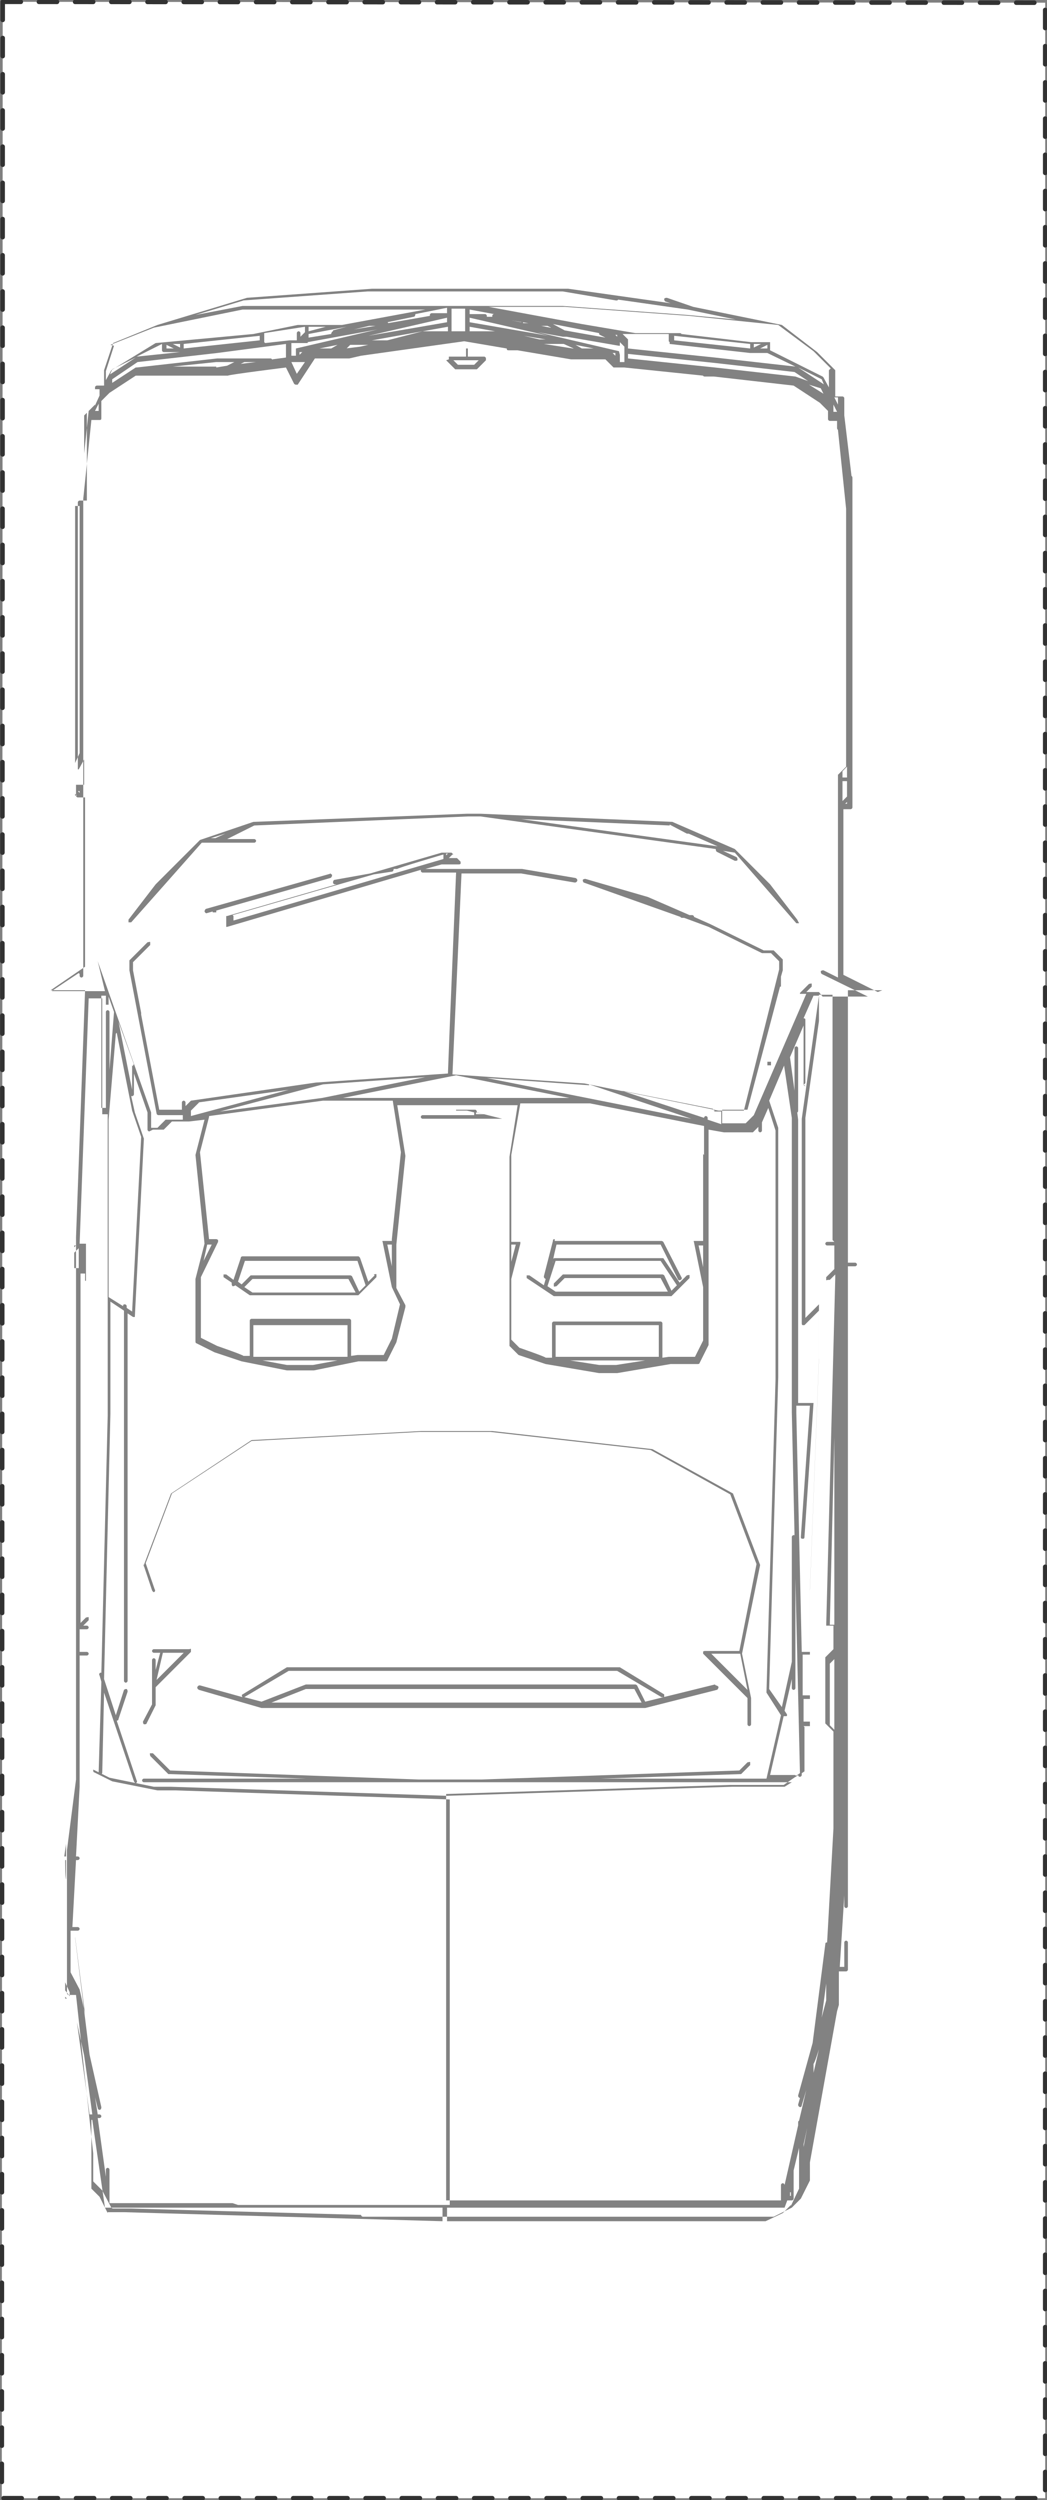
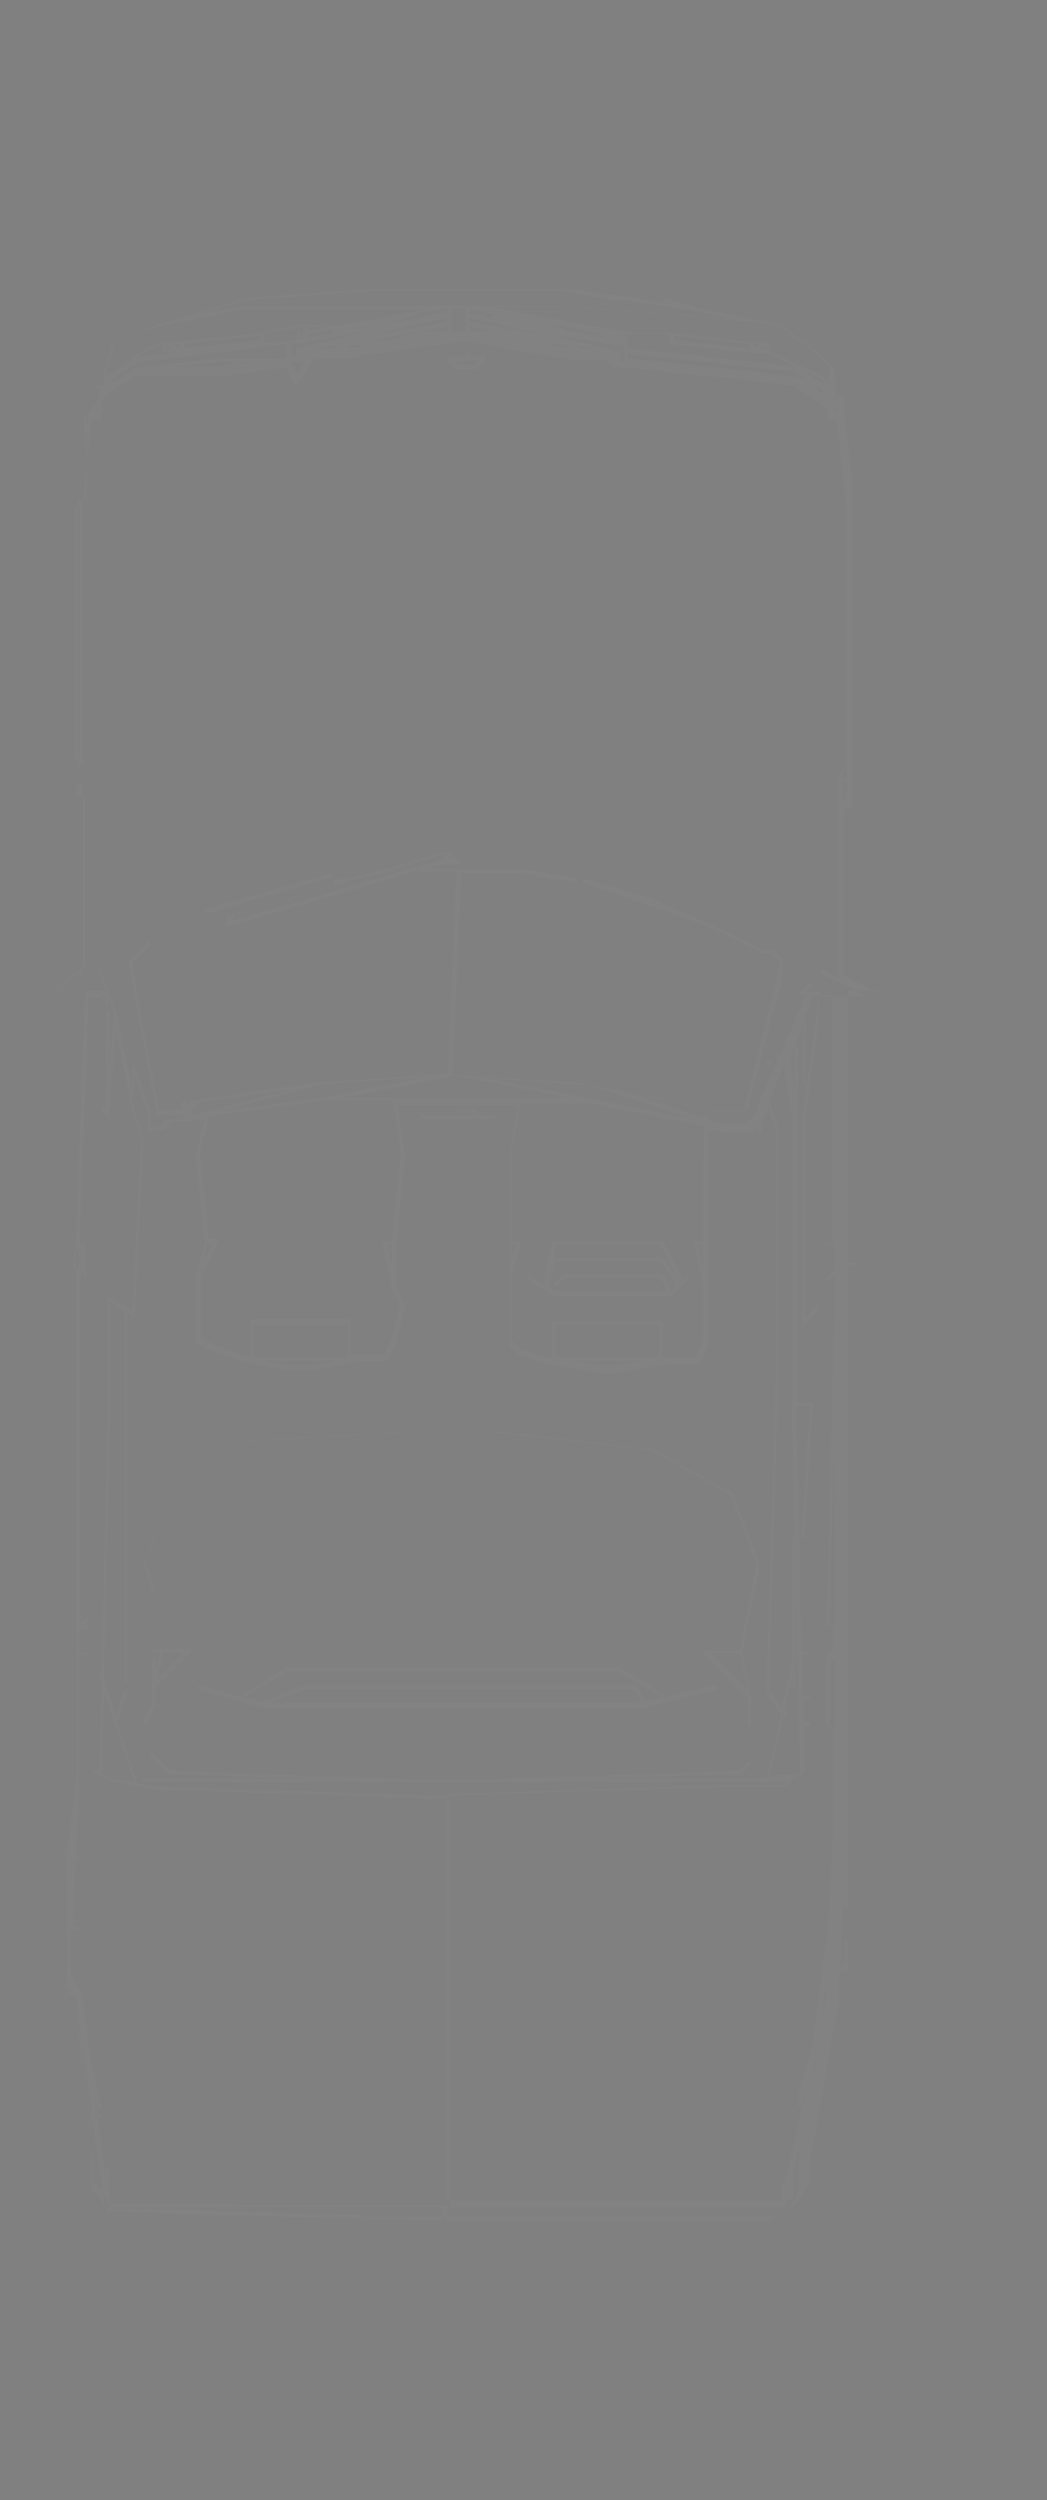
<svg xmlns="http://www.w3.org/2000/svg" id="P2326" viewBox="0 0 115.7 276.2">
  <rect x="0" y="0" width="115.7" height="276.2" fill="#808080" stroke="none" />
  <defs>
    <style>.cls-1{fill:#fff;stroke:#323232;stroke-dasharray:0 0 2 2;stroke-linecap:round;stroke-linejoin:round;stroke-width:.5px;}.cls-2{fill:#828282;}</style>
  </defs>
  <g id="P2326-2">
-     <polyline class="cls-1" points=".3 .2 115.5 .3 115.5 276 .2 276 .3 .2" />
-   </g>
+     </g>
  <path class="cls-2" d="m97,109.6s0,0,0,0c0,0,0,0,0,0,0,0,0,0,0,0,0,0,0,0,0,0,0,0,0,0,0,0l-3.8-1.9v-18.3h.8c.1,0,.2-.1.2-.2v-1s0,0,0,0,0,0,0,0v-3.9h0v-30.5s0,0,0,0,0,0,0,0v-1c0,0,0-.2-.1-.2l-.8-6.7v-1.9c0-.1-.1-.2-.2-.2h-.8v-2.7c0,0,0-.1,0-.2l-2-2-3.9-3s0,0,0,0h0s0,0,0,0c0,0,0,0,0,0s0,0,0,0,0,0,0,0h0s0,0,0,0,0,0,0,0h0s0,0,0,0c0,0,0,0,0,0l-9.8-2-2.9-1c-.1,0-.2,0-.3.1,0,.1,0,.2.1.3l.6.2-11.3-1.6h-21.7l-13.8,1-9.9,3-4.9,2s0,0,0,0c0,0,0,0,0,0,0,0,0,0,0,0,0,0,0,0,0,0,0,0,0,0,0,0,0,0,0,0,0,0l-1,3s0,0,0,0v1.7h-.8c-.1,0-.2.1-.2.2v1s0,0,0,0,0,0,0,0v.9l-.9.9h0s0,0,0,.1c0,0,0,0,0,0h0s0,0,0,0v9.6h-.8c-.1,0-.2.1-.2.2v29.5s0,0,0,0c0,0,0,0,0,0,0,0,0,0,0,0,0,0,0,0,0,0,0,0,0,0,0,0,0,0,0,0,0,0,0,0,0,0,0,0,0,0,0,0,0,0,0,0,0,0,0,0,0,0,0,0,.1,0,0,0,0,0,0,0h0s0,0,0,0c0,0,0,0,0,0,0,0,0,0,0,0l.6-1.1v2.8h-.8s0,0,0,0c0,0,0,0-.1,0,0,0,0,0,0,.2s0,0,0,0v1c0,.1.1.2.2.2h.8v18.7l-3.8,2.6s0,0,0,0c0,0,0,0,0,0s0,0,0,0c0,0,0,0,0,0,0,0,0,0,0,0,0,0,0,0,0,0s0,0,0,0c0,0,0,0,0,0,0,0,0,0,0,0,0,0,0,0,0,0,0,0,0,0,0,0,0,0,0,0,.1,0,0,0,0,0,0,0s0,0,0,0h3.7l-1,27.3s0,0,0,0,0,0,0,0v1s0,0,0,0,0,0,0,0v41.3s0,0,0,0,0,0,0,0v1.9s0,0,0,0,0,0,0,0v1s0,0,0,0,0,0,0,0v1s0,0,0,0,0,0,0,0v1.9s0,0,0,0,0,0,0,0v4.9s0,0,0,0,0,0,0,0v6.9h0s0,0,0,0,0,0,0,0l-1,7.8s0,0,0,0c0,0,0,0,0,0v14.8h0v1c0,.1.1.2.2.2h.8l1.9,17.5s0,0,0,0c0,0,0,0,0,0h0v2.9c0,0,0,.1,0,.2l1,1,1,1.9c0,0,.1.1.2.1h2l25.4.7s0,0,0,0c0,.1.1.2.2.2h45.3s0,0,.1,0l2-1s0,0,0,0l1-1s0,0,0,0l1-2s0,0,0-.1v-1.9l3-16.7s0,0,0,0c0,0,0,0,0,0,0,0,0,0,0,0,0,0,0,0,0,0,0,0,0,0,0,0,0,0,0,0,0,0,0,0,0,0,0,0l.2-.7s0,0,0,0c0,0,0,0,0,0s0,0,0,0v-1s0,0,0,0,0,0,0,0v-2.7h.8c.1,0,.2-.1.2-.2v-3c0-.1-.1-.2-.2-.2s-.2.1-.2.2v2.7h-.5l.5-7.9v1.2c0,.1.1.2.2.2s.2-.1.2-.2v-19.7h0v-8.9h0v-42.1h.8c.1,0,.2-.1.2-.2s-.1-.2-.2-.2h-.8v-30.1h3.7s0,0,0,0c0,0,0,0,0,0,0,0,0,0,.1,0,0,0,0,0,0,0,0,0,0,0,0,0,0,0,0,0,0,0,0,0,0,0,0,0s0,0,0,0Zm-32.7-71.1l-.7-.4,2,.4h-1.3Zm-1,0l-3.2-.5h2.2l1.1.5h0Zm-25,0l.4-.4h2s-.9.2-.9.2l-1.6.2Zm-3,0l2-.4-.7.4h-1.3Zm-11.4,2h-4.8l4.8-.5h2l-.8.4-1.2.2Zm-13,4.9h-.4l.4-.8v.8Zm73.9-6.9h-.8l.8-.4v.4Zm-1.5-.1v-.4h.8l-.8.4Zm-.4-.4v.5l-8.4-.9v-.5l8.4.9Zm-8.9-.2h0c0,0,0,.1,0,.2,0,0,0,0,0,0,0,0,0,0,0,0l8.9,1s0,0,0,0c0,0,0,0,0,0s0,0,0,0h1.9l3.1,1.5s0,0,0,0l-8.9-1h0s0,0,0,0l-9.6-1v-.8s0,0,0,0,0,0,0,0c0,0,0-.1,0-.2l-.6-.6h5.1v.8h0Zm17.1,4.7l-2.9-1.9,2.6,1.3.3.7h0Zm-50.3-6.5h.7l-2.4.4,1.7-.4Zm-7.7,2.9h.3c0,0-.3.3-.3.3v-.3Zm16.3-3.8v.5l-8.7,1.5,8.7-2Zm-15.9,2.3h0c0,0,0,0,0,0h0Zm-13.2,1.1v-.5l8.4-.9v.5l-8.4.9Zm-.4-.5v.4l-.8-.4h.8Zm-1.5.1l.8.4h-.8v-.4Zm-6.3,3.4s0,0,0,0c0,0,0,0,0,0h0s.3-.7.3-.7l2.6-1.3-2.9,1.9Zm5.8-3.4v.6c0,.1.1.2.2.2h1.8l-4.8.5s0,0,0,0l2.8-1.4Zm11.3-.3s0,0,0,0v-1l4.5-.7v.6l-.5.5v-.4c0-.1-.1-.2-.2-.2s-.2.1-.2.2v.8h-.8s0,0,0,0c0,0,0,0,0,0l-2.7.3s0,0,0,0Zm3,.9s0,0,0,0,0,0,0,0v-.8h1.7s0,0,0,0c0,0,0,0,.1,0,0,0,0-.1,0-.1l7.7-1.4-9,2.1s0,0,0,0c0,0,0,0,0,0,0,0,0,0,0,0s0,0,0,0c0,0,0,0,0,0,0,0,0,0,0,0,0,0,0,0,0,0,0,0,0,0,0,0,0,0,0,0,0,0s0,0,0,0v.8h-.5v-.8Zm1.9.2h0s0,0,0-.1c0,0,0,0,0,0h.4c0,0-.2,0-.2,0h-.3Zm15.4-2.8v.5h-2.8s-3.9,1-3.9,1h-1.7l8.4-1.5Zm-2.5.9h-.7c0,.1.5,0,.5,0h.2Zm10.6-1.4l-1.1-.2,1.9.3s0,0,0,0h-.6c0-.1,0-.2-.1-.2Zm3.2.6l-1-.2h.7l.4.2Zm-8.9.4v-.5l2.8.5h-2c0,0-.1,0-.2,0h-.6Zm3.7.4h.3c0,0-.6,0-.6,0h.3Zm4,.5l-1.7-.4,2.4.4h-.7Zm-7.7-1.9v-.5l8.7,2-8.7-1.5Zm16.3,1.4v.2l-.2-.2h.2Zm-2-.2c0,0,0,.2.1.2l.6.3-4.5-.8-1.3-.7,5.1,1Zm-11.8-2c0,0,0,.1,0,.2h-.6c0-.1,0-.1,0-.1,0-.1-.1-.2-.2-.2h-1.7v-.5l2.7.5c0,0-.2,0-.2.2Zm-3-.7v.8s0,0,0,0,0,0,0,0v1.7h-1.5s0-.8,0-.8v-1.7h1.5Zm-2,.5h-1.7c-.1,0-.2.1-.2.2s0,.1,0,.1l-4.6.8c0,0,0-.1-.1-.1l2.9-.6c.1,0,.2-.1.2-.3,0,0,0,0,0,0l3.5-.7v.5Zm-12.6,2c-.1,0-.2.2-.2.3,0,0,0,0,0,0l-2.5.4v-.4l4.2-.8-1.5.4Zm-2.7,0v-.5h1.9l-1.9.5Zm-23.1,7.1l-.5,1.1h0v-1.8h.5v.7Zm16-3.7h1.3l-1.7.2.4-.2Zm3.1-.2c0-.1-.1-.2-.2-.2h-5.9s-8.9,1-8.9,1c0,0,0,0-.1,0l-2.6,1.7v-.4l2.8-1.9,8.8-1,7.6-1v1.5l-1.5.2Zm3.6.2l-.9,1.3-.6-1.3h1.5Zm34.3-1v.3l-.3-.3h.3Zm.4-.2s0,0,0,0c0,0,0,0,0,0,0,0,0,0,0,0,0,0,0,0,0,0,0,0,0,0,0,0,0,0,0,0,0,0l-9-2.1,2.8.5h.2c0,0,0,0,.1,0s0,0,.1,0l5.8,1s0,0,0,0c0,0,0,0,0,0,0,0,0,0,0,0,0,0,0,0,0,0,0,0,0,0,.1,0,0,0,0,0,0,0,0,0,0,0,0,0,0,0,0,0,0,0,0,0,0,0,0,0,0,0,0,0,0,0,0,0,0,0,0,0,0,0,0,0,0,0,0,0,0,0,0,0v-.4l.5.5v1.7h-.5v-.8s0,0,0,0Zm1,.8v-.5l9.6,1h0s8.8,1,8.8,1l1.5,1-1.4-.5-8.9-1-9.6-1Zm21.3,3.3l.3.6h0s0,0,0,0c0,0,0,0,0,0l-1.6-1,1.3.4Zm1.4,1.8h0s.4.8.4.8h-.4v-.8Zm1,41.6h.5v1.7l-.5.5v-2.2Zm.5-1.2v.8h-.5v-.7l.5-.5v.4Zm-.2,3.7l.2-.2v.2h-.2Zm-.8-44.1s0,0,0,0,0,0,0,0h0s-.4-.8-.4-.8h.4v.8Zm-1-3.8v1.9h0s-.6-1.1-.6-1.1c0,0,0,0-.1-.1l-5.8-2.9v-.8h0c0,0,0-.1,0-.1h0s0,0,0,0h0s0,0-.1,0h-2l-7.7-.9c0,0,0-.1-.2-.1h-4.9l-5.9-1s0,0,0,0c0,0,0,0,0,0,0,0,0,0,0,0,0,0,0,0,0,0,0,0,0,0,0,0,0,0,0,0,0,0,0,0,0,0,0,0,0,0,0,0,0,0,0,0,0,0,0,0,0,0,0,0,0,0l-10.3-1.9h8.4l13.8,1,9.8,1,3.9,2.9,1.9,1.9Zm-64.8-7.7l13.8-1h10.8s0,0,0,0h10.8s0,0,0,0l5.9,1c0,0,.2,0,.2-.1l7.7,1.1,5.3,1.1-5.3-.5-13.8-1h-10.8s0,0,0,0h-4.9s0,0,0,0h-19.7s-5.2,1-5.2,1l5.3-1.6Zm-14.6,4.9l4.8-1.9,9.8-2h20.2l-9.2,1.7s0,0,0,0c0,0,0,0,0,0,0,0,0,0,0,0,0,0,0,0,0,0,0,0,0,0,0,0,0,0,0,0,0,0h-3.9s0,0,0,0,0,0,0,0h0s0,0,0,0h0s-1,0-1,0l-4.9,1h0s0,0,0,0l-10.8,1s0,0,0,0l-4.9,3s0,0,0,0l-.6,1.1v-1l.9-2.8Zm-2.9,12.1v-4.3l.5-.5-.5,4.7Zm-1,5.7h.5v27.3l-.5,1.1v-28.4Zm0,31.8l.2.2h-.2v-.2Zm.5-.1l-.2-.2h.2v.2Zm0,20v.2c0,.1.1.2.2.2s.2-.1.2-.2v-.5l1.6-1.1.8,3.3h-5.9l3-2Zm8.1,17.2h1c0,0,.1,0,.2,0l.9-.9h1.9s0,0,0,0c0,0,0,0,0,0h0l1.7-.2-1,3.9s0,0,0,0l1,9.8-1,3.9s0,0,0,0v6.9c0,0,0,.2.1.2l2,1,3,1,5,1h3s4.9-1,4.9-1h3c0,0,.2,0,.2-.1l1-2,1-3.9c0,0,0-.1,0-.2l-1-1.9v-4.8s1-9.8,1-9.8c0,0,0,0,0,0,0,0,0,0,0,0l-.9-5.6h13.3l-.9,5.7v20.7c0,0,0,.1,0,.2l1,1s0,0,0,0l3,1,5.9,1h2s5.9-1,5.9-1h3c0,0,.2,0,.2-.1l1-2s0,0,0-.1v-5.9s0,0,0,0v-17.8l1.7.3s0,0,0,0h3c0,0,.1,0,.2,0l.6-.6v.4c0,.1.1.2.2.2s.2-.1.2-.2v-.9l.7-1.6.8,2.5v27.5l-1,34.5s0,0,0,.1l1.6,2.5-1.6,7h-18.3l15.5-.5s0,0,0,0c0,0,0,0,0,0h0s0,0,0,0c0,0,0,0,0,0l1-1c0,0,0-.2,0-.3s-.2,0-.3,0l-.9.9-28.5,1h-6.9l-27.5-1-1.9-1.9c0,0-.2,0-.3,0s0,.2,0,.3l2,2s0,0,.2,0l15,.5h-17.9c-.1,0-.2.1-.2.2s.1.2.2.2h71.6l-.8.5h-5.8l-31.5,1-30.5-1h-1.9s-4.9-1-4.9-1l-1.8-.9v-49.1l1-2.9s0,0,0,0c0,0,0,0,0,0s0,0,0,0v-20.4h.6v.8c0,0,0,32.5,0,32.5l-.7,28.4s0,0-.1,0c-.1,0-.2.2-.1.3l.2.7-.3,10c0,.1,0,.2.2.2h0c.1,0,.2,0,.2-.2l.2-8.8,3.3,9.8c0,0,.1.2.2.2s0,0,0,0c.1,0,.2-.2.1-.3l-2.2-6.6s0,0,0,0c0,0,.2,0,.2-.2l1-3c0-.1,0-.2-.1-.3-.1,0-.2,0-.3.1l-.9,2.8-1.3-4,.7-29.3v-12.4l1.5,1v40.9c0,.1.1.2.2.2s.2-.1.2-.2v-40.6l.6.4s0,0,0,0c0,0,0,0,0,0h0c0,0,.1,0,.2,0,0,0,0,0,0,0,0,0,0,0,0,0,0,0,0,0,0,0l1-19.7s0,0,0,0l-1-2.9-.4-1.8s0,0,.1,0c.1,0,.2-.1.2-.2v-2.3l1.5,4.3v1.9c0,.1.1.2.2.2Zm5-3l10-1.4-10.8,2.9v-.6l.9-.9Zm43.2-2l11.3,3.8-22.6-4.5,11.3.8Zm13.8,3h.8v1.4l-1.5-.5v-.2c0-.1-.1-.2-.2-.2s-.2.1-.2.2h0s-9.1-3-9.1-3l10.1,2h0c0,.1.1.2.2.2Zm-1.2,17.2l-.5-2.4h.5v2.4Zm0-12.5v9.6h-.8c0,0-.1,0-.2,0s0,.1,0,.2l1,4.9v5.9l-.9,1.8h-2.9s-.7.1-.7.1v-3.8c0-.1-.1-.2-.2-.2h-11.8c-.1,0-.2.1-.2.2v3.8h-.7c0-.1-2.9-1.1-2.9-1.1l-.9-.9v-6.7s1-3.9,1-3.9c0,0,0-.1,0-.2,0,0-.1,0-.2,0h-.8v-9.6s1-5.7,1-5.7h7.7l12.6,2.5v3.2Zm-4.9,22.4h-11.4v-3.5h11.4v3.5Zm-1.5.4l-3.2.5h-1.9s-3.2-.5-3.2-.5h8.4Zm-14.8-12.8h.5l-.5,1.9v-1.9Zm6.4-16.2h-25l12.5-2.5,12.5,2.5Zm-20.1,16.2h.5v2.4l-.5-2.4Zm.5-.4h-.8c0,0-.1,0-.2,0s0,.1,0,.2l1,4.9s0,0,0,0c0,0,0,0,0,0l.9,1.9-.9,3.8-.9,1.8h-2.9s-.7.1-.7.1v-3.9c0-.1-.1-.2-.2-.2h-10.8c-.1,0-.2.1-.2.2v3.9h-.7c0-.1-2.9-1.1-2.9-1.1l-1.8-.9v-6.7l1.9-3.9c0,0,0-.2,0-.2s-.1-.1-.2-.1h-.8l-1-9.6,1-3.9s0,0,0-.1l12.6-1.7h7.7l.9,5.7-1,9.6Zm-4.9,12.8h-10.4v-3.5h10.4v3.5Zm-1.1.4l-2.7.5h-2.9s-2.7-.5-2.7-.5h8.3Zm-14.3-12.8h.4l-.9,1.8.4-1.8Zm12.6-16.2h0l-11.3,1.5,11.4-3,11.3-.8-11.4,2.3Zm53.2-1.5c.1,0,.2-.1.2-.2v-6.9c0-.1,0-.2-.2-.2l1.1-2.5h.6l-1.9,13.6v22.6c0,0,0,.2.1.2,0,0,0,0,0,0,0,0,.1,0,.2,0l1.6-1.6v5.4l-1,25.6v6.7h-.8s0,0-.1,0l-.6-26.4v-.8s1.5,0,1.5,0l-1,14.5c0,.1,0,.2.2.2h0c.1,0,.2,0,.2-.2l1-14.8s0,0,0,0c0,0,0,0,0,0,0,0,0,0,0,0,0,0,0,0,0,0,0,0,0,0,0,0,0,0,0,0,0,0,0,0,0,0,0,0,0,0,0,0,0,0h-1.7v-31.3s-.1-.8-.1-.8c0,0,.1,0,.1-.2v-6.9c0-.1-.1-.2-.2-.2s-.2.1-.2.2v4.7l-.5-3.7,1.5-3.5v6.5c0,.1.1.2.2.2Zm1.7,24.3l-1.5,1.5v-22.1s1.5-10.7,1.5-10.7v31.2Zm-2.5,52.2c0,0,0-.2-.2-.2h-2.7l1.5-6.5c0,0,.1,0,.2,0s0,0,.1,0c.1,0,.1-.2,0-.3l-.2-.3.8-3.5v1c0,.1.1.2.2.2s.2-.1.2-.2v-12.1l.5,21.5-.6.4Zm.8-8.6h.7v2.5h-.7v-2.5Zm.7-.4h-.8v-4.5c0,0,0,0,0,0h.8v4.5Zm-.7,3.4h.7v4.6l-.6.4v-4.9Zm-2.2-73.3l.9,6.1v32.5l.3,13.6s0,0-.1,0c-.1,0-.2.1-.2.2v13.8l-1.1,5-1.4-2,1-34.4v-27.6s0,0,0,0l-1-3s0,0,0,0l1.7-4Zm-60.9,126h-13.6v-3.7c0-.1-.1-.2-.2-.2s-.2.1-.2.2v.8l-.9-6.5h.2c.1,0,.2-.1.2-.2s-.1-.2-.2-.2h-.2l-.3-1.9.3,1.2c0,.1.1.2.2.2s0,0,0,0c.1,0,.2-.1.2-.3l-1.3-5.8-1.6-12.9s0,0,0-.1c0,0,0,0,0,0,0,0,0,0,0,0,0,0,0,0,0,0,0,0,0,0,0,0,0,0,0,0,0,0,0,0,0,0,0,0,0,0,0,0,0,0s0,0,0,0c0,0,0,0,0,0,0,0,0,0,0,0s0,0,0,0c0,0,0,0,0,0l1.1,8.5-.6-2.7s0,0,0,0c0,0,0,0,0,0l-1-1.9v-4.6h.8c.1,0,.2-.1.2-.2s-.1-.2-.2-.2h-.6l.4-7.4h.2c.1,0,.2-.1.2-.2s-.1-.2-.2-.2h-.2l.4-7.7v-14.5h.8c.1,0,.2-.1.2-.2s-.1-.2-.2-.2h-.8v-2.5h.8c.1,0,.2-.1.2-.2s-.1-.2-.2-.2h-.4l.6-.6c0,0,0-.2,0-.3s-.2,0-.3,0l-.6.6v-38.6h.5v.8s0,0,0,0c0,0,0,0,0,0s0,0,0,0c0,0,0,0,0,0,0,0,0,0,.1,0s0,0,0,0c0,0,0,0,0,0,0,0,0,0,0,0,0,0,0,0,0,0,0,0,0-.1,0-.2s0,0,0,0v-3.9s0,0,0,0,0,0,0,0h0s0,0,0,0c0,0,0,0,0,0,0,0,0,0,0,0h0s0,0,0,0c0,0,0,0,0,0,0,0,0,0,0,0,0,0,0,0,0,0h-.7l1-27.1h1.5v33.2l-1,2.9s0,0,0,0v35.4s0,0,0,0,0,0,0,0v13.8c0,0,0,.2.1.2l2,1s0,0,0,0l5,1h2l30.3,1v11.6s0,0,0,0,0,0,0,0v33.2h-23.4Zm-15.8-9.8s0,0,0,0l-1.4-10.2.8,3.7.4,2.8.5,3.7h-.3Zm-2.7-28.1h.1v2.1c-.1,0-.1-2.1-.1-2.1Zm.5,14.6v.5c.1,0-.5-.7-.5-.7v-.9l.5,1.1Zm-.5.5l.2.2h-.2v-.2Zm1-83h.2l-.2.2v-.2Zm.5,2.5h-.5v-1.7l.5-.5v2.2Zm4.3-27.5h0c0,0,0,0,0,0h0Zm-.1,1.5l1.7,8.6,1,2.9-1,19.3-.6-.4v-.2c0-.1-.1-.2-.2-.2s-.2,0-.2.2l-1.6-1v-19.6l.8-9.5Zm1.7,3.6v2.7l-1.5-7.5,1.7,4.7c0,0-.1,0-.1.2Zm-2-5.9l-.5,6.4v-6.4c0-.1-.1-.2-.2-.2s-.2.1-.2.2v10.6h-.5v-12.4h.5v.8s0,0,0,0c0,0,0,.1,0,.2,0,0,0,0,.1,0,0,0,0,0,0,0s0,0,0,0c0,0,.1,0,.2,0,0,0,0,0,0-.1,0,0,0,0,0,0v-.8l.6,1.7s0,0,0,.1Zm-5.3,91.9v1.4h-.2l.2-1.4Zm4.6,40.8l-.9-1.8s0,0,0,0l-.9-.9v-2.9s0,0,0,0,0,0,0,0v-4.7h.1l.4,2.8,1,6.9h0s0,0,0,0h0c0,0,0,0,0,0,0,0,0,0,0,0,0,0,0,0,0,0,0,0,0,0,.1,0h37.2v1.5l-35.2-1h-1.8Zm75.5-.9l-.9.9-1.9.9h-35.2v-1.5h37.2s0,0,.1,0c0,0,0,0,0,0,0,0,0,0,0,0,0,0,0,0,0,0,0,0,0,0,0,0l.3-.8h.5c.1,0,.2-.1.2-.2v-3s0,0,0-.1l.6-2.5v3.6s0,0,0,0,0,0,0,0v.9l-.9,1.9Zm0-1.4v.4h-.1v-.4Zm1.4-5.3l.4-1.8-.4,2.1v-.4Zm2.5-18.4v.6s0,1.9,0,1.9l-.5,1.9.6-4.5Zm-.8,7.9l-.6,2.6v-1c.1,0,.6-1.6.6-1.6Zm1.2-42.6l.5-.5v5.4s0,0,0,0,0,0,0,0v2.4l-.5-.5v-6.7Zm.5-4.3h-.5l.5-20.7v20.7Zm0-42.3h-.8c-.1,0-.2.1-.2.2s.1.2.2.2h.8v2.6l-.9.9c0,0,0,.2,0,.3s.1,0,.2,0,.1,0,.2,0l.6-.6v.4l-1,38.4s0,0,0,0,0,0,0,0c0,0,0,0,0,0,0,0,0,0,0,0,0,0,0,0,0,0,0,0,0,0,0,0h.8v2.6l-.9.9s0,.1,0,.2v6.9c0,0,0,.1,0,.2l.9.9v10.7l-.7,12.6c-.1,0-.2,0-.2.2l-1.4,10.9-1.6,5.8c0,.1,0,.2.2.3,0,0,0,0,0,0l-.2.7c0,.1,0,.2.2.3,0,0,0,0,0,0,0,0,.2,0,.2-.2l.5-1.7-.8,3.4c0,0-.1,0-.1.2v.3l-1.5,6.6c0-.1-.1-.2-.2-.2s-.2.1-.2.2v1.7h-37v-44.9l31.3-1h5.9s0,0,.1,0l1.6-1.1c0,0,0,.2.2.2h0c.1,0,.2-.1.2-.2v-.2s.9-.6.9-.6c0,0,0,0,0,0,0,0,0,0,0,0,0,0,0,0,0,0,0,0,0,0,0,0v-12.8s0,0,0,0,0,0,0,0v-6.9l1-25.6v-5.9h0v-34.2h1.5v27.1Zm-1.7-27.6h-1.4l.6-.6c0,0,0-.2,0-.3s-.2,0-.3,0l-1,1s0,0,0,.1c0,0,0,0,0,0,0,0,0,0,0,0,0,0,0,0,0,0,0,0,0,0,0,0,0,0,0,0,0,0,0,0,0,0,.1,0h.6l-5.8,13.4-.9.9h-2.6v-1.5h2.7c0,0,.1,0,.1,0h0s0,0,0,0c0,0,0,0,0,0h0s0,0,0,0h0s3.6-13.6,3.6-13.6c0,0,0,0,0,0,0,0,0,0,0,0s0,0,0,0c0,0,0,0,.1,0,0,0,0,0,0-.1,0,0,0,0,0,0v-1s0,0,0,0c0,0,0,0,0,0,0,0,0,0,0,0,0,0,0,0,0,0,0,0,0,0,0,0l.2-.7s0,0,0,0c0,0,0,0,0,0v-1c0,0,0-.1,0-.2l-1-1s0,0-.2,0h-.9l-5.9-2.9s0,0,0,0c0,0,0,0,0,0l-1.8-.8c0-.1-.1-.2-.2-.2h-.3l-4.6-2-6.9-2c-.1,0-.2,0-.3.1,0,.1,0,.2.1.3l10.7,3.8c0,0,0,.1.2.1h.2l2.7,1,5.9,2.9s0,0,.1,0h.9l.9.9v.9l-3.9,15.6h-2.8l-14.8-3s0,0,0,0c0,0,0,0,0,0l-14.6-1,1-22.2h6.6s5.9,1,5.9,1c.1,0,.2,0,.3-.2,0-.1,0-.2-.2-.3l-5.9-1h-10.7l1.8-.5h1.9c0,0,.2,0,.2-.1s0-.2,0-.2l-1-1s0,0,0,0c0,0,0,0-.1,0h-1s0,0,0,0,0,0,0,0l-7.9,2.3-3.9.7c-.1,0-.2.1-.2.3,0,.1.1.2.2.2s0,0,0,0h.2s-12.1,3.5-12.1,3.5c0,0,0,0-.1,0,0,0,0,0,0,0,0,0,0,0,0,0v1c0,0,0,.1,0,.2,0,0,0,0,.1,0s0,0,0,0l21.4-6.3s0,0,0,.1c0,.1.1.2.2.2h3.7l-.7,17-.2,5.2-14.6,1-13.8,2s0,0,0,0c0,0,0,0,0,0l-.6.6v-.4c0-.1-.1-.2-.2-.2s-.2.1-.2.2v.8h-2.5l-2-10.5s0,0,0,0c0,0,0-.1,0-.2,0,0,0,0,0,0l-.9-4.7v-.9l1.9-1.9c0,0,0-.2,0-.3s-.2,0-.3,0l-2,2s0,0,0,0c0,0,0,0,0,.1,0,0,0,0,0,0v1s3,15.8,3,15.8c0,.1.1.2.2.2h2.7v.5h-1.7c0,0-.1,0-.2,0l-.9.9h-.7v-1.7s0,0,0,0l-5.9-16.7s0,0,0,0c0,0,0,0,0,0,0,0,0,0,0,0,0,0,0,0,0,0,0,0,0,0,0,0,0,0,0,0,0,0,0,0,0,0,0,0,0,0,0,0,0,0l-1.6,1.1v-18.6h0v-3s0,0,0,0,0,0,0,0v-2h0s0,0,0,0,0,0,0,0v-10.8s0,0,0,0,0,0,0,0v-7.9s0,0,0,0,0,0,0,0v-8.9s0,0,0,0,0,0,0,0v-1l.9-8.7h.9s0,0,0,0c0,0,0,0,0,0,.1,0,.2,0,.2-.2,0,0,0,0,0,0s0,0,0,0v-1.9l.9-.9,2.9-1.9h8.8s.8,0,.8,0c0,0,.1,0,.2,0s0,0,.1,0h.3c0-.1,6.4-.9,6.4-.9l.9,1.8c0,0,.1.1.2.1h0c0,0,.1,0,.2,0l1.9-2.9h2.8s0,0,0,0c0,0,0,0,0,0h.8s.1,0,.2,0,0,0,0,0l1.3-.3,11.4-1.6,4.7.8c0,.1,0,.2.2.2h1l5.9,1s0,0,0,0h3.8l.9.9s0,0,0,0,0,0,0,0h0s0,0,.2,0h1l8.7.9c0,0,0,.1.2.1h1s8.8,1,8.8,1l2.9,1.9.9.9v.9c0,.1.1.2.2.2h.8v.8c0,0,0,.1.1.2l.9,8.7v28.5l-.9.9s0,.1,0,.2v3.9h0v18.3l-1.6-.8c-.1,0-.2,0-.3.1,0,.1,0,.2.1.3l5.1,2.5h-5Zm-40.4-15.2l.4.4h-.9l.4-.4Zm-24.4,6.7l15.6-4.5,2-.3c.1,0,.2-.1.2-.3s0,0,0,0h.4c0-.1,5.1-1.6,5.1-1.6v.5l-23.2,6.8v-.5Zm23.6-6.6v-.2h.2l-.2.2Z" />
-   <path class="cls-2" d="m88.1,101.6s0,0,0,0l-3-3.9s0,0,0,0c0,0,0,0,0,0h0s0,0,0,0l-3.9-3.9s0,0,0,0c0,0,0,0,0,0l-6.9-3s0,0,0,0c0,0,0,0,0,0l-21.2-.9h-.5c0,0-.1,0-.1,0h-.9s-23.6.9-23.6.9c0,0,0,0,0,0,0,0,0,0,0,0l-5.9,2s0,0,0,0c0,0,0,0,0,0l-4.9,4.9s0,0,0,0c0,0,0,0,0,0l-3,3.9c0,0,0,.2,0,.3,0,0,0,0,.1,0s.1,0,.2,0l7.8-8.8h5.8c.1,0,.2-.1.2-.2s-.1-.2-.2-.2h-3l3-1.5,23.6-1h1.4c0,0,26,3.6,26,3.6,0,.1,0,.2.1.3l2,1s0,0,.1,0c0,0,.2,0,.2-.1,0-.1,0-.2-.1-.3l-1.5-.7,1.3.2,6.8,7.8c0,0,.1,0,.2,0s0,0,.1,0c0,0,0,0,0,0,0,0,0,0,0,0,0,0,0,0,0,0,0,0,0,0,0,0,0,0,0,0,0,0Zm-64.3-9h-.5l1.6-.5-1.1.5Zm50.2-1.5l1.9,1c0,0,.2,0,.2,0l3.2,1.4-21.7-3,16.4.7Z" />
  <path class="cls-2" d="m84.8,117.3s0,0,0,.2,0,.1,0,.2c0,0,.1,0,.2,0s.1,0,.2,0c0,0,0,0,0-.2s0-.1,0-.2c0,0-.2,0-.3,0Z" />
  <path class="cls-2" d="m79,186.1l-7.7,1.9-.9-1.8c0,0-.1-.1-.2-.1h-36.4s0,0,0,0l-4.9,1.9-1.9-.5s0,0,0,0l4.9-2.9h36.3l4.9,2.9c.1,0,.2,0,.3,0,0-.1,0-.2,0-.3l-4.9-3s0,0-.1,0H31.8s0,0-.1,0l-4.9,3c-.1,0-.1.2,0,.3,0,0,0,0,0,0l-4.7-1.3c-.1,0-.2,0-.3.2,0,.1,0,.2.2.3l6.9,2s0,0,0,0h42.4s7.9-2,7.9-2c.1,0,.2-.2.2-.3,0-.1-.2-.2-.3-.2Zm-49,2l3.8-1.5h36.3l.8,1.5H30Z" />
  <path class="cls-2" d="m61.3,136.9c-.1,0-.2,0-.2.2l-1,3.9c0,.1,0,.2.2.3,0,0,0,0,0,0s0,0,0,0l-.2.7-1.6-1.1c-.1,0-.2,0-.3,0,0,.1,0,.2,0,.3l3,2s0,0,.1,0h12.8s0,0,.1,0c0,0,0,0,0,0,0,0,0,0,0,0l2-2c0,0,0-.2,0-.3s-.2,0-.3,0l-.8.8-1.8-2.7c0,0-.1,0-.2,0h-11.8c0,0-.2,0-.2.2v.3c-.1,0,.4-2,.4-2h11.5l1.9,3.8c0,.1.2.2.3.1.1,0,.2-.2.1-.3l-2-3.9c0,0-.1-.1-.2-.1h-11.8Zm.2,2.4h11.5l1.8,2.7-.6.6-.8-1.7c0,0-.1-.1-.2-.1h-10.8c0,0-.1,0-.2,0l-1,1c0,0,0,.2,0,.3s.2,0,.3,0l.9-.9h10.6l.8,1.5h-12.4l-.9-.6s0,0,0,0l.9-2.8Z" />
  <path class="cls-2" d="m50.5,100.9c0,0,.1,0,.2,0,0,0,0-.1,0-.2s0-.1,0-.2c0,0-.2,0-.3,0,0,0,0,0,0,.2s0,.1,0,.2c0,0,0,0,.2,0Z" />
  <path class="cls-2" d="m49.3,39.8s0,0,0,0l1,1s0,0,.2,0h2c0,0,.1,0,.2,0,0,0,0,0,0,0h0s0,0,0,0l1-1s0,0,0-.2c0-.1-.1-.2-.2-.2h-1.8v-.8s0,0,0,0c0,0,0,0,0-.1s0,0,0,0c0,0,0,0-.1,0s0,0,0,0c0,0-.1,0-.1,0,0,0,0,0,0,0,0,0,0,0,0,0,0,0,0,0,0,.1s0,0,0,0v.8h-1.7c0,0-.1,0-.2,0s0,0,0,0c0,0,0,0,0,.1,0,0,0,.1,0,.2Zm.7,0h2.9l-.5.5h-1.8l-.5-.5Z" />
  <path class="cls-2" d="m46.5,123.6h8.9c0,0,.1,0,.1,0,0,0,0,0,0,0,0,0,0,0,0,0,0,0,0,0,0,0,0,0,0,0,0,0,0,0,0,0,0,0,0,0,0,0,0,0,0,0,0,0,0,0,0,0,0,0,0,0l-2.8-.7h0c0-.2-.1-.3-.2-.3h-2s0,0,0,0h0s0,0,0,0c0,0-.1,0-.1,0,0,0,0,0,0,0,0,0,0,0,0,.1,0,0,0,0,0,0h0s0,0,0,0c0,0,0,0,0,0,0,0,0,0,0,0,0,0,0,0,.2,0s0,0,0,0h1l.8.2v.3h-5.7c-.1,0-.2.1-.2.2s.1.2.2.2Zm6.1-.7l.9.2h-.9v-.2Z" />
-   <path class="cls-2" d="m41.4,140.9l-.7.7-.9-2.6c0,0-.1-.2-.2-.2h-12.8c0,0-.2,0-.2.2l-.8,2.4-.8-.6c-.1,0-.2,0-.3,0,0,.1,0,.2,0,.3l.9.6h0c0,.2,0,.3.1.4.1,0,.2,0,.3-.1l1.6,1.1s0,0,.1,0h11.8s0,0,.1,0c0,0,0,0,0,0,0,0,0,0,0,0l2-2c0,0,0-.2,0-.3s-.2,0-.3,0Zm-14.4-1.6h12.5l.9,2.7-.7.7-.8-1.7c0,0-.1-.1-.2-.1h-10.8c0,0-.1,0-.2,0l-1,1s0,0,0,0l-.4-.3.8-2.4Zm0,2.9s0,0,0,0l.9-.9h10.6l.8,1.5h-11.4l-.9-.6Z" />
  <path class="cls-2" d="m36.6,96.5l-13.8,3.9c-.1,0-.2.2-.2.3,0,0,.1.2.2.2s0,0,0,0l.7-.2c0,0,0,.1,0,.1,0,0,0,0,.2,0s.1,0,.2,0c0,0,0-.1,0-.2s0,0,0,0l12.6-3.6h0c.1,0,.2-.2.2-.3,0-.1-.2-.2-.3-.2Z" />
  <path class="cls-2" d="m20.9,182.2h-3.9c-.1,0-.2.1-.2.2s.1.2.2.2h.7l-.5,1.9v-1.1c0-.1-.1-.2-.2-.2s-.2.1-.2.2v4.9l-1,1.9c0,.1,0,.2.1.3,0,0,0,0,.1,0,0,0,.2,0,.2-.1l1-2s0,0,0-.1v-1.9l3.9-3.9c0,0,0-.2,0-.3s-.1,0-.2,0Zm-2.8.4h2.2l-3,3,.7-3Z" />
  <path class="cls-2" d="m15.8,172.7l1,3c0,0,.1.2.2.2s0,0,0,0c.1,0,.2-.2.1-.3l-1-2.9,2.9-7.7,8.8-5.8,18.6-1s0,0,0,0c0,0,0,0,0,0h0s7.8,0,7.8,0l17.7,2,8.8,4.9,2.9,7.7-1.9,9.6h-3.8c0,0-.2,0-.2.1s0,.2,0,.2l4.9,4.9v2.9c0,.1.1.2.2.2s.2-.1.2-.2v-2.9s0,0,0,0h0s-1-4.9-1-4.9l2-9.8s0,0,0,0c0,0,0,0,0,0l-3-7.9s0,0,0,0c0,0,0,0,0,0l-8.9-4.9s0,0,0,0c0,0,0,0,0,0l-17.7-2s0,0,0,0c0,0,0,0,0,0h-7.9s0,0,0,0c0,0,0,0,0,0l-18.7,1s0,0,0,0c0,0,0,0,0,0l-8.9,5.9s0,0,0,0c0,0,0,0,0,0l-3,7.9s0,.1,0,.2Zm66.8,14l-4-4h3.2l.8,4Z" />
</svg>